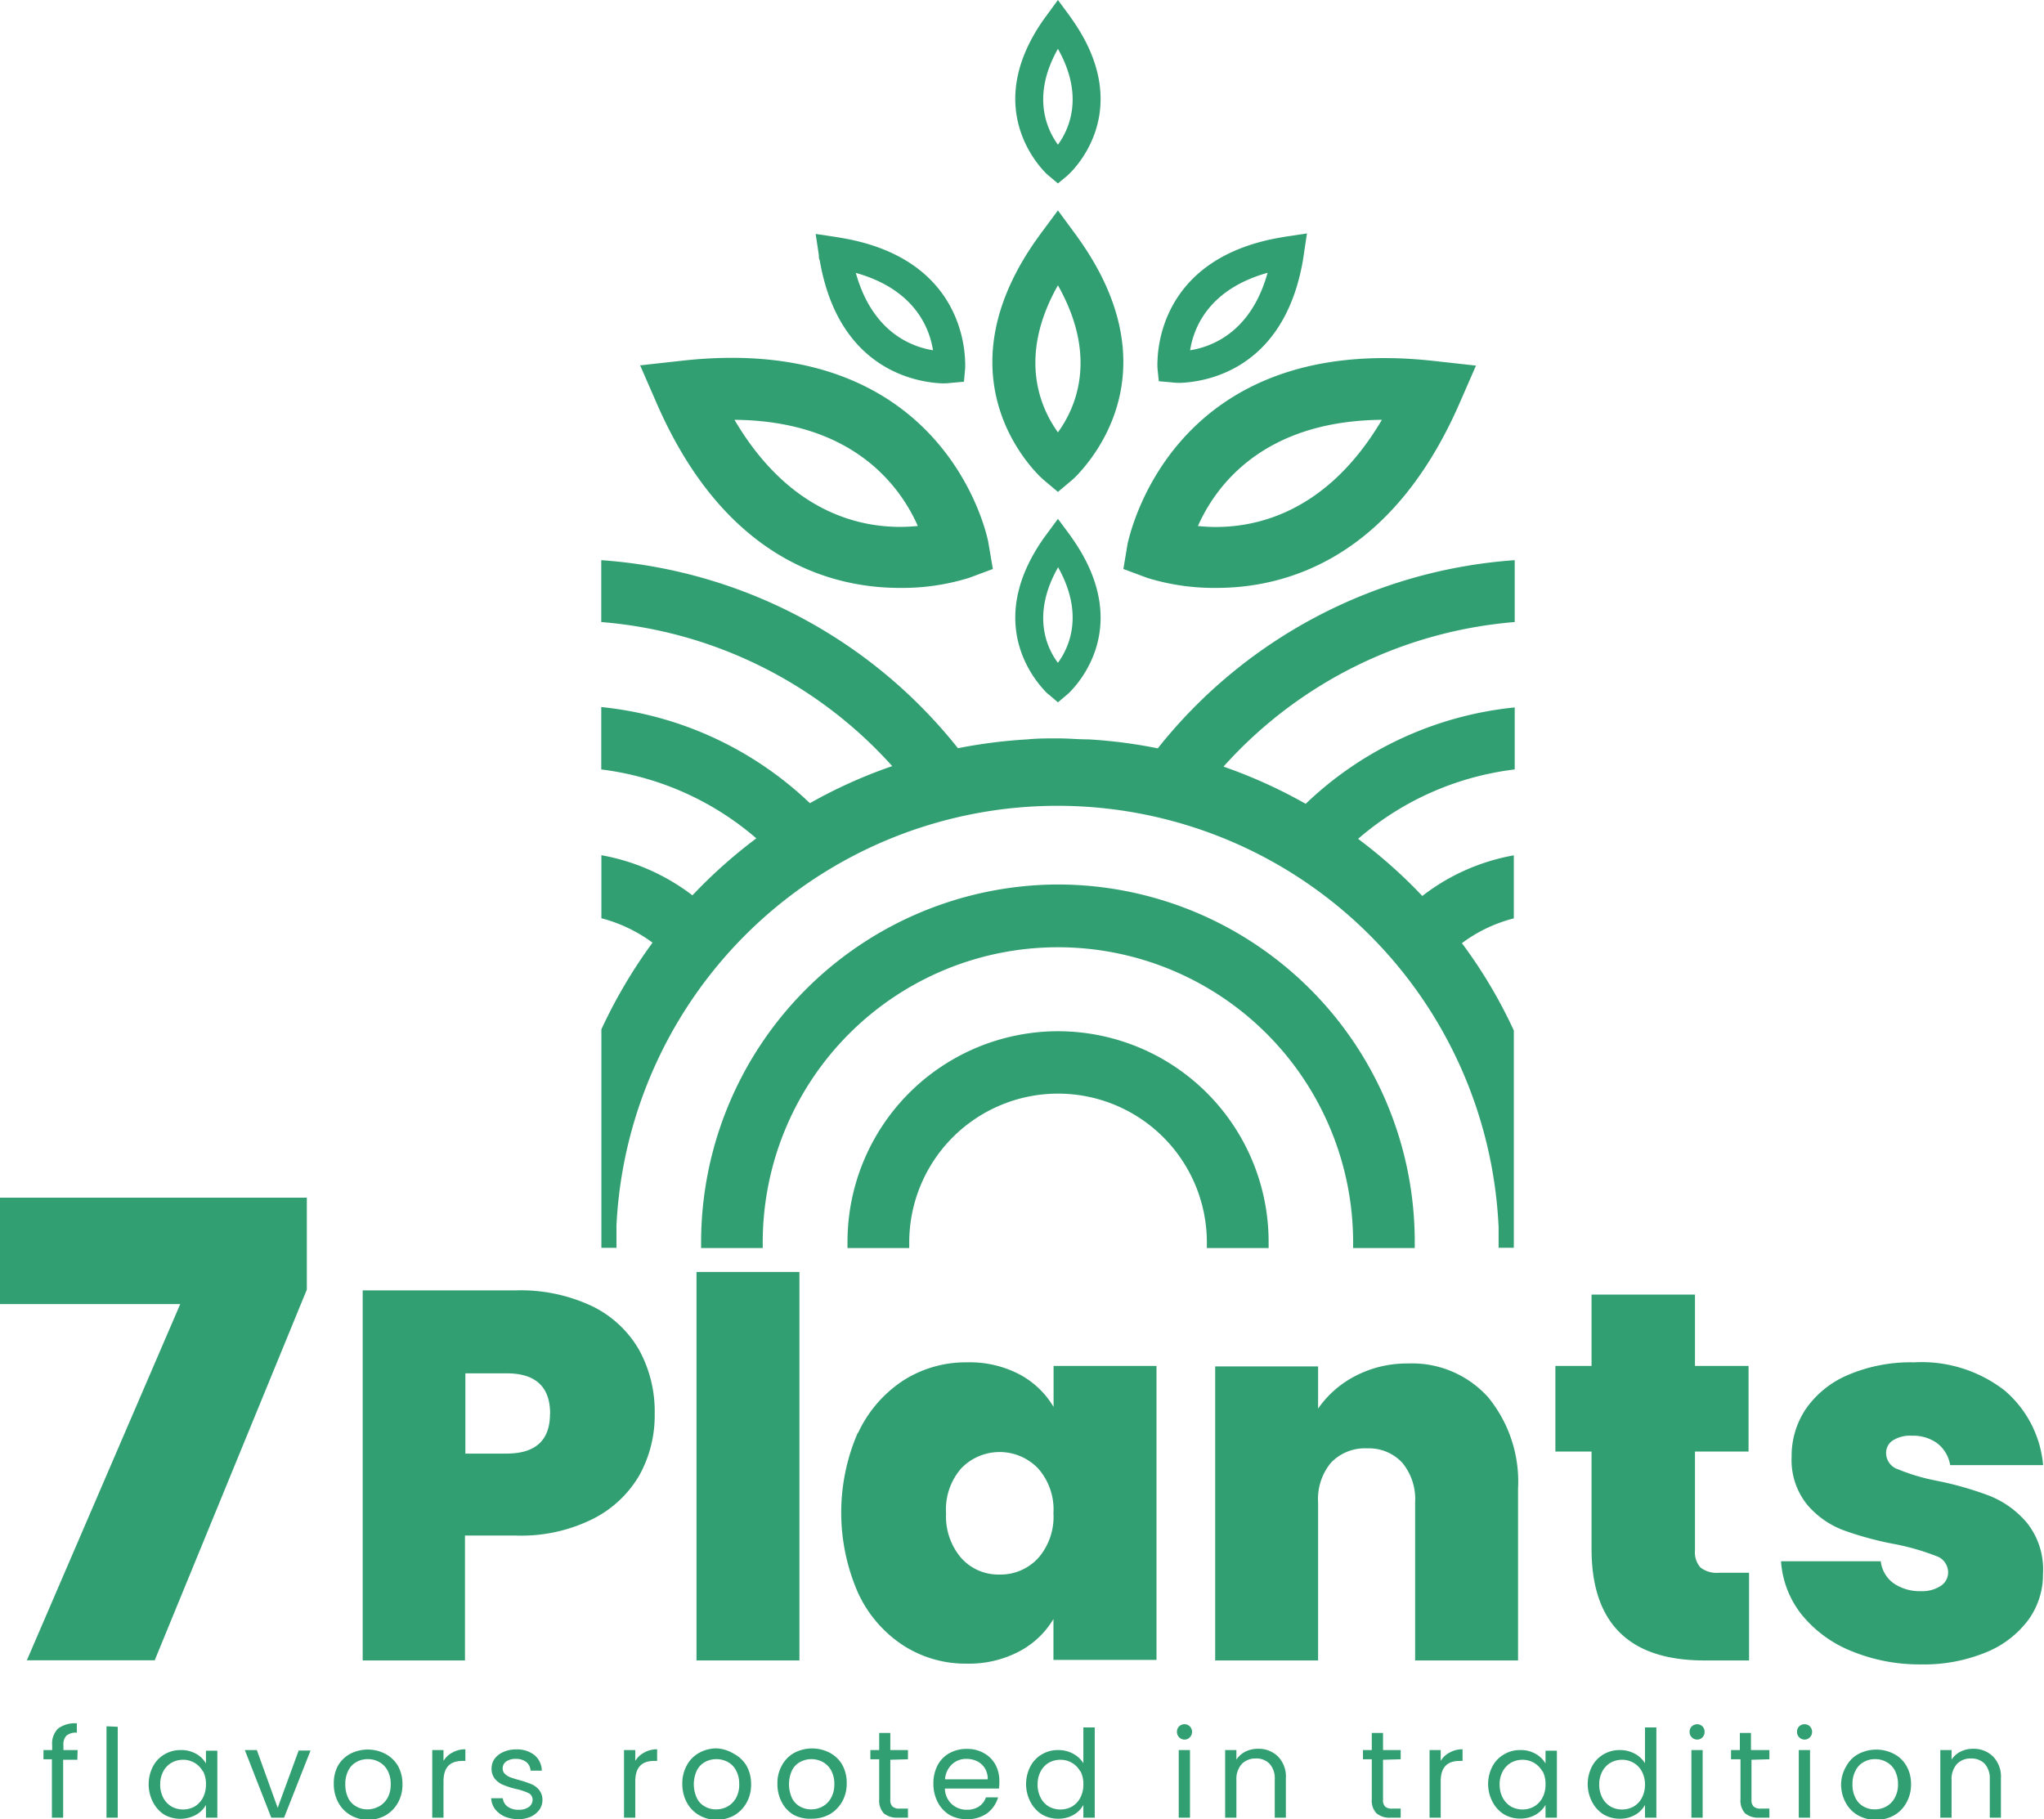
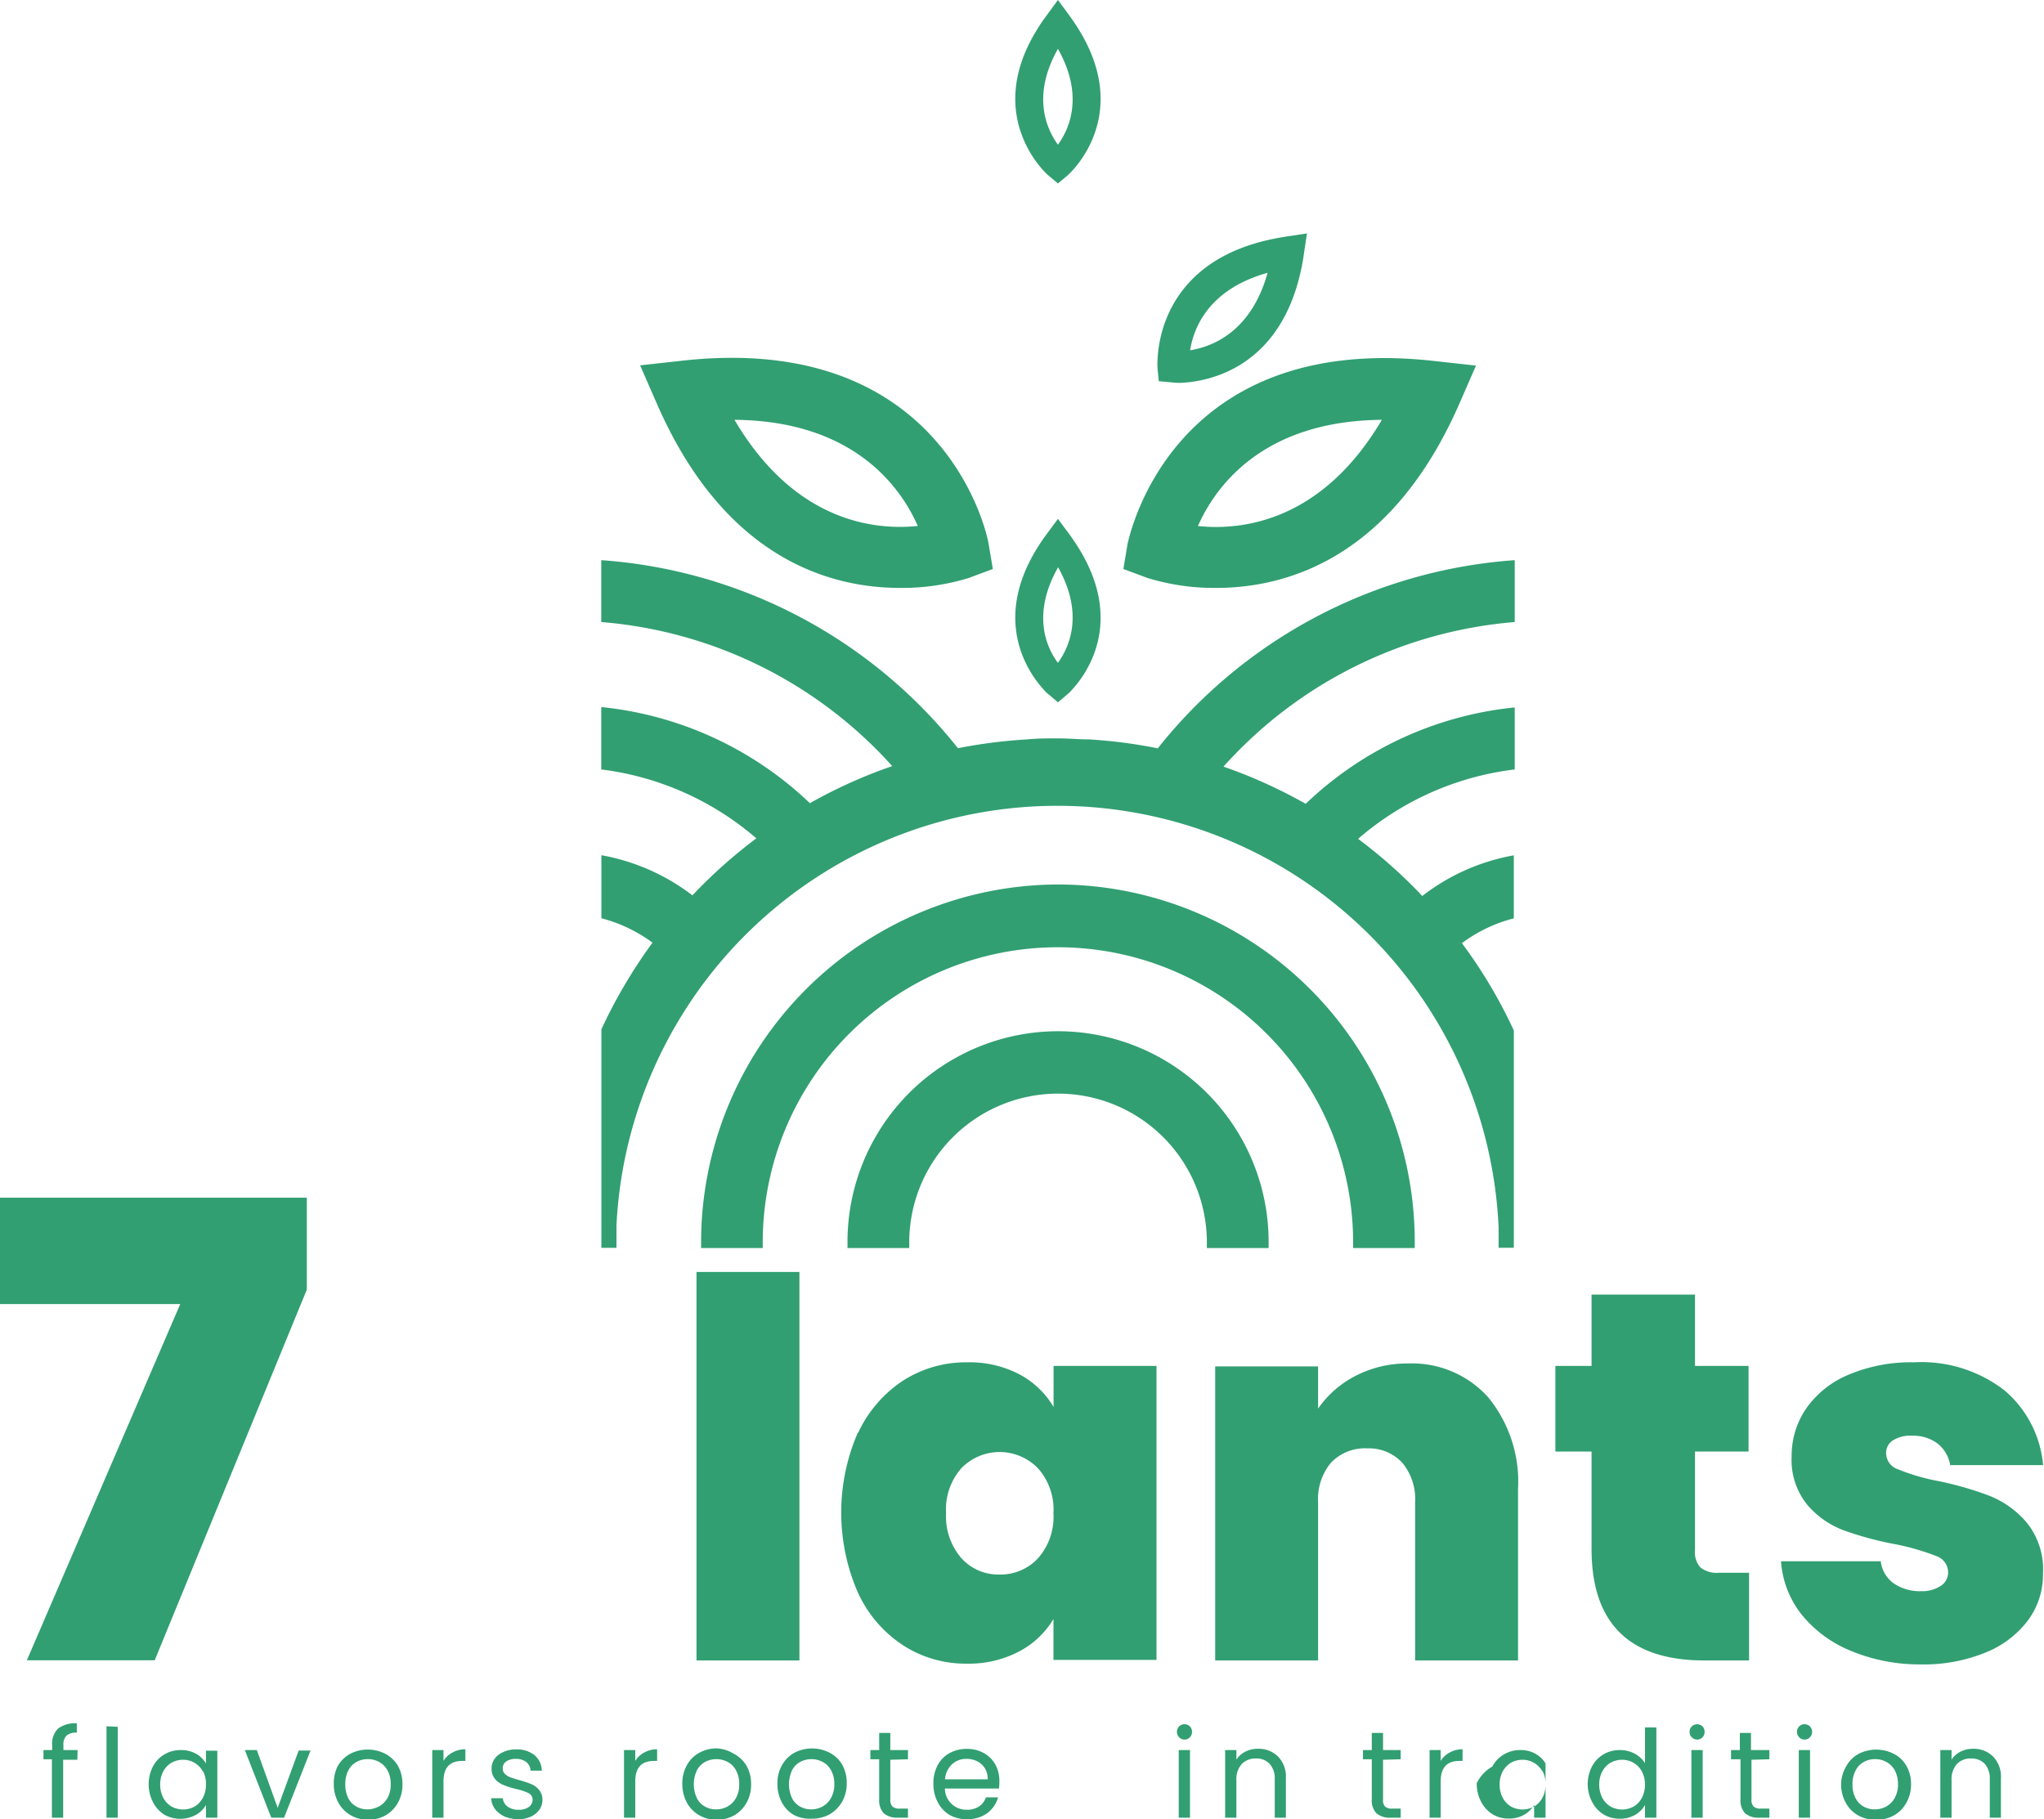
<svg xmlns="http://www.w3.org/2000/svg" id="Layer_1" data-name="Layer 1" width="159.88" height="142.31" viewBox="0 0 159.88 142.31">
  <defs>
    <style>
      .cls-1 {
        fill: #319f72;
      }
    </style>
  </defs>
  <g>
    <g>
      <path class="cls-1" d="M229.6,440.69l-11.9,29h-10l12-27.87H205.6V433.5h24Z" transform="translate(-205.6 -339.81)" />
-       <path class="cls-1" d="M255.63,455.18a8.74,8.74,0,0,1-3.66,3.45,12.54,12.54,0,0,1-6,1.3h-4v9.77h-8V440.75h12a13.09,13.09,0,0,1,5.93,1.23,8.53,8.53,0,0,1,3.68,3.41,10,10,0,0,1,1.23,5A9.65,9.65,0,0,1,255.63,455.18Zm-7-4.78q0-3.16-3.4-3.16H242v6.28h3.21Q248.63,453.52,248.62,450.4Z" transform="translate(-205.6 -339.81)" />
      <path class="cls-1" d="M268.13,439.31V469.7h-8.05V439.31Z" transform="translate(-205.6 -339.81)" />
      <path class="cls-1" d="M272.71,451.92a9.85,9.85,0,0,1,3.53-4.11,9.08,9.08,0,0,1,5-1.43,8.39,8.39,0,0,1,4.1.94,6.83,6.83,0,0,1,2.67,2.55v-3.21h8.05v23H288v-3.2a6.8,6.8,0,0,1-2.69,2.54,8.42,8.42,0,0,1-4.08.95,9,9,0,0,1-5-1.44,9.79,9.79,0,0,1-3.53-4.13,15.67,15.67,0,0,1,0-12.5Zm14.08,2.75a4.17,4.17,0,0,0-6,0,4.88,4.88,0,0,0-1.19,3.51,5,5,0,0,0,1.19,3.51,3.89,3.89,0,0,0,3,1.29,4,4,0,0,0,3-1.27,4.9,4.9,0,0,0,1.21-3.53A4.84,4.84,0,0,0,286.79,454.67Z" transform="translate(-205.6 -339.81)" />
      <path class="cls-1" d="M322,449.11a10.41,10.41,0,0,1,2.34,7.16V469.7h-8.05V457.34a4.46,4.46,0,0,0-1-3.1,3.55,3.55,0,0,0-2.75-1.13,3.66,3.66,0,0,0-2.84,1.13,4.46,4.46,0,0,0-1,3.1V469.7h-8.05v-23h8.05V450a8,8,0,0,1,2.87-2.53,8.73,8.73,0,0,1,4.15-1A8,8,0,0,1,322,449.11Z" transform="translate(-205.6 -339.81)" />
      <path class="cls-1" d="M342.41,462.84v6.86h-3.49q-8.84,0-8.83-8.75v-7.59h-2.83v-6.7h2.83v-5.58h8.09v5.58h4.19v6.7h-4.19v7.72a1.78,1.78,0,0,0,.43,1.35,2.06,2.06,0,0,0,1.46.41Z" transform="translate(-205.6 -339.81)" />
      <path class="cls-1" d="M350.35,468.94a9.6,9.6,0,0,1-3.86-2.87,7.52,7.52,0,0,1-1.58-4.13h7.8a2.48,2.48,0,0,0,1,1.72,3.59,3.59,0,0,0,2.14.62,2.64,2.64,0,0,0,1.55-.41,1.24,1.24,0,0,0,.58-1.07,1.35,1.35,0,0,0-.94-1.27,18.64,18.64,0,0,0-3.13-.91,26,26,0,0,1-4.1-1.1,6.92,6.92,0,0,1-2.85-2,5.55,5.55,0,0,1-1.22-3.77,6.56,6.56,0,0,1,1.11-3.72,7.6,7.6,0,0,1,3.27-2.65,12.48,12.48,0,0,1,5.19-1,10.59,10.59,0,0,1,7.1,2.21,8.66,8.66,0,0,1,3,5.83h-7.27a2.71,2.71,0,0,0-1-1.7,3.2,3.2,0,0,0-2-.6,2.51,2.51,0,0,0-1.5.38,1.15,1.15,0,0,0-.51,1,1.34,1.34,0,0,0,.94,1.25,15.72,15.72,0,0,0,3,.89,25.93,25.93,0,0,1,4.17,1.19,7.44,7.44,0,0,1,2.91,2.11,5.84,5.84,0,0,1,1.25,4,6,6,0,0,1-1.17,3.62,7.75,7.75,0,0,1-3.32,2.52,12.75,12.75,0,0,1-5.07.93A14,14,0,0,1,350.35,468.94Z" transform="translate(-205.6 -339.81)" />
    </g>
    <path class="cls-1" d="M288.36,409A28,28,0,0,0,260.44,437v.44h4.82V437a23.09,23.09,0,1,1,46.18,0v.44h4.82c0-.15,0-.3,0-.44A27.94,27.94,0,0,0,288.36,409Z" transform="translate(-205.6 -339.81)" />
    <path class="cls-1" d="M288.36,420.48A16.48,16.48,0,0,0,271.89,437v.44h4.83c0-.15,0-.29,0-.44A11.64,11.64,0,1,1,300,437c0,.15,0,.29,0,.44h4.83c0-.15,0-.3,0-.44A16.48,16.48,0,0,0,288.36,420.48Z" transform="translate(-205.6 -339.81)" />
    <path class="cls-1" d="M324.08,388.47v-4.84a39.15,39.15,0,0,0-27.92,14.72,38.71,38.71,0,0,0-5.4-.7c-.8,0-1.6-.08-2.41-.08s-1.61,0-2.41.08a40,40,0,0,0-5.41.69,39.14,39.14,0,0,0-27.9-14.71v4.84a34.29,34.29,0,0,1,22.76,11.27,38.51,38.51,0,0,0-6.44,2.9,27.65,27.65,0,0,0-16.32-7.52V400a22.88,22.88,0,0,1,12.13,5.39,39.25,39.25,0,0,0-5,4.46,16.45,16.45,0,0,0-7.12-3.14v4.93a11.73,11.73,0,0,1,4,1.91,39.7,39.7,0,0,0-4,6.78v17.09h1.18v-.45c0-.45,0-.89,0-1.33a34.54,34.54,0,0,1,69,.17c0,.38,0,.77,0,1.16,0,.15,0,.3,0,.45h1.19v-17a38.33,38.33,0,0,0-4.06-6.83,11.54,11.54,0,0,1,4.06-1.94v-4.93a16.33,16.33,0,0,0-7.16,3.18c-.38-.41-.77-.8-1.18-1.2a39.51,39.51,0,0,0-3.84-3.27A22.89,22.89,0,0,1,324.08,400v-4.85a27.61,27.61,0,0,0-16.35,7.54,39.11,39.11,0,0,0-6.43-2.91A34.32,34.32,0,0,1,324.08,388.47Z" transform="translate(-205.6 -339.81)" />
-     <path class="cls-1" d="M287.28,377.39l1.07.9,1.07-.9a5.87,5.87,0,0,0,.6-.59c1.82-2,6.75-8.69,0-18.25-.11-.15-.21-.31-.33-.46l-1.34-1.82L287,358.09l-.33.46c-6.75,9.56-1.82,16.29,0,18.25A7.43,7.43,0,0,0,287.28,377.39Zm1.07-15.26c3.18,5.63,1.37,9.62,0,11.5C287,371.75,285.17,367.76,288.35,362.13Z" transform="translate(-205.6 -339.81)" />
    <path class="cls-1" d="M287.66,394.16l.69.59.7-.59a3.07,3.07,0,0,0,.39-.38c1.19-1.28,4.4-5.67,0-11.9l-.21-.3-.88-1.18-.87,1.18-.22.3c-4.4,6.23-1.18,10.62,0,11.9A2.24,2.24,0,0,0,287.66,394.16Zm.69-10c2.07,3.68.89,6.28,0,7.5C287.46,390.48,286.28,387.88,288.35,384.21Z" transform="translate(-205.6 -339.81)" />
    <path class="cls-1" d="M287.66,353.58l.69.58.7-.58s.16-.14.39-.38c1.19-1.28,4.4-5.67,0-11.9l-.21-.3-.88-1.19-.87,1.19-.22.3c-4.4,6.23-1.18,10.62,0,11.9A3.78,3.78,0,0,0,287.66,353.58Zm.69-9.95c2.07,3.67.89,6.28,0,7.5C287.46,349.9,286.28,347.3,288.35,343.63Z" transform="translate(-205.6 -339.81)" />
-     <path class="cls-1" d="M280,369.76l1-.09.09-1a5.27,5.27,0,0,0,0-.63c-.07-2-1-8.13-9.62-9.61l-.41-.07-1.66-.25.25,1.66c0,.14,0,.28.07.41,1.48,8.6,7.62,9.55,9.61,9.62A5.27,5.27,0,0,0,280,369.76Zm-7.48-8.61c4.65,1.3,5.79,4.35,6.06,6.06C276.89,366.94,273.83,365.79,272.54,361.15Z" transform="translate(-205.6 -339.81)" />
    <path class="cls-1" d="M297.9,369.76c2-.07,8.14-1,9.62-9.62l.06-.41.25-1.66-1.66.25-.41.07c-8.6,1.48-9.55,7.62-9.62,9.61a5.27,5.27,0,0,0,0,.63l.1,1,1,.09A5.27,5.27,0,0,0,297.9,369.76Zm.79-2.55c.27-1.71,1.41-4.76,6.06-6.06C303.46,365.79,300.4,366.94,298.69,367.21Z" transform="translate(-205.6 -339.81)" />
    <path class="cls-1" d="M276,385.8a17.69,17.69,0,0,0,5.38-.78l1.88-.7-.34-2c0-.17-3.13-16.63-24-14.29l-3.25.36,1.31,3C262.29,383.55,270.56,385.8,276,385.8Zm1.44-4.85c-3.35.36-9.65-.25-14.39-8.3C272.36,372.73,276.05,377.89,277.41,381Z" transform="translate(-205.6 -339.81)" />
    <path class="cls-1" d="M293.47,384.32l1.88.7a17.72,17.72,0,0,0,5.39.78c5.41,0,13.68-2.25,19-14.39l1.31-3-3.25-.36c-20.82-2.34-23.93,14.12-24,14.29Zm20.22-11.67c-4.75,8.05-11.06,8.66-14.39,8.31C300.66,377.89,304.34,372.73,313.69,372.65Z" transform="translate(-205.6 -339.81)" />
    <g>
      <path class="cls-1" d="M211.65,477.47h-1.11V482h-.88v-4.57H209v-.72h.68v-.38a1.65,1.65,0,0,1,.46-1.3,2.21,2.21,0,0,1,1.47-.41v.73a1.15,1.15,0,0,0-.81.23,1,1,0,0,0-.24.75v.38h1.11Z" transform="translate(-205.6 -339.81)" />
      <path class="cls-1" d="M214.81,474.89V482h-.88v-7.15Z" transform="translate(-205.6 -339.81)" />
      <path class="cls-1" d="M217.56,478a2.36,2.36,0,0,1,.9-.95,2.45,2.45,0,0,1,1.28-.34,2.34,2.34,0,0,1,1.21.3,2,2,0,0,1,.76.75v-1h.89V482h-.89v-1a2,2,0,0,1-.77.77,2.57,2.57,0,0,1-2.48,0,2.51,2.51,0,0,1-.9-1,3,3,0,0,1-.33-1.43A3,3,0,0,1,217.56,478Zm3.91.39a1.71,1.71,0,0,0-.65-.68,1.73,1.73,0,0,0-.9-.24,1.83,1.83,0,0,0-.9.23,1.71,1.71,0,0,0-.65.68,2.13,2.13,0,0,0-.24,1,2.21,2.21,0,0,0,.24,1.06,1.73,1.73,0,0,0,.65.69,1.88,1.88,0,0,0,1.8,0,1.73,1.73,0,0,0,.65-.69,2.2,2.2,0,0,0,.24-1.05A2.13,2.13,0,0,0,221.47,478.34Z" transform="translate(-205.6 -339.81)" />
      <path class="cls-1" d="M227.32,481.23l1.64-4.48h.93L227.82,482h-1l-2.07-5.29h.94Z" transform="translate(-205.6 -339.81)" />
      <path class="cls-1" d="M233,481.79a2.5,2.5,0,0,1-.95-1,3,3,0,0,1-.34-1.45A2.88,2.88,0,0,1,232,478a2.46,2.46,0,0,1,1-1,3,3,0,0,1,2.73,0,2.5,2.5,0,0,1,1,.95,2.9,2.9,0,0,1,.35,1.44,2.86,2.86,0,0,1-.36,1.45,2.58,2.58,0,0,1-1,1,2.86,2.86,0,0,1-1.37.33A2.75,2.75,0,0,1,233,481.79Zm2.23-.66a1.75,1.75,0,0,0,.68-.67,2.11,2.11,0,0,0,.25-1.08,2.16,2.16,0,0,0-.25-1.08,1.61,1.61,0,0,0-.66-.66,1.76,1.76,0,0,0-.87-.22,1.78,1.78,0,0,0-.89.22,1.51,1.51,0,0,0-.64.66,2.27,2.27,0,0,0-.24,1.08,2.38,2.38,0,0,0,.23,1.09,1.51,1.51,0,0,0,.64.66,1.71,1.71,0,0,0,.87.22A1.8,1.8,0,0,0,235.21,481.13Z" transform="translate(-205.6 -339.81)" />
      <path class="cls-1" d="M241,476.9a2,2,0,0,1,1-.25v.91h-.23c-1,0-1.48.53-1.48,1.6V482h-.88v-5.29h.88v.85A1.74,1.74,0,0,1,241,476.9Z" transform="translate(-205.6 -339.81)" />
      <path class="cls-1" d="M245.09,481.92a2,2,0,0,1-.76-.58,1.55,1.55,0,0,1-.31-.86h.91a.91.91,0,0,0,.37.65,1.41,1.41,0,0,0,.88.25,1.28,1.28,0,0,0,.79-.22.7.7,0,0,0,.29-.56.57.57,0,0,0-.31-.52,4.7,4.7,0,0,0-1-.33,6.3,6.3,0,0,1-1-.32,1.64,1.64,0,0,1-.64-.47,1.26,1.26,0,0,1-.26-.82,1.29,1.29,0,0,1,.24-.75,1.64,1.64,0,0,1,.69-.53,2.31,2.31,0,0,1,1-.2,2.19,2.19,0,0,1,1.42.44,1.62,1.62,0,0,1,.58,1.22h-.88a.92.92,0,0,0-.33-.67,1.31,1.31,0,0,0-.82-.25,1.28,1.28,0,0,0-.75.2.64.64,0,0,0-.28.54.57.57,0,0,0,.17.43,1.27,1.27,0,0,0,.42.27c.17.06.41.14.71.22a9.12,9.12,0,0,1,.93.31,1.59,1.59,0,0,1,.61.45,1.22,1.22,0,0,1,.27.78,1.33,1.33,0,0,1-.24.78,1.74,1.74,0,0,1-.69.55,2.41,2.41,0,0,1-1,.19A3,3,0,0,1,245.09,481.92Z" transform="translate(-205.6 -339.81)" />
      <path class="cls-1" d="M256,476.9a2,2,0,0,1,1-.25v.91h-.23c-1,0-1.48.53-1.48,1.6V482h-.88v-5.29h.88v.85A1.78,1.78,0,0,1,256,476.9Z" transform="translate(-205.6 -339.81)" />
      <path class="cls-1" d="M260.26,481.79a2.5,2.5,0,0,1-.95-1,3.07,3.07,0,0,1-.34-1.45,2.88,2.88,0,0,1,.35-1.43,2.42,2.42,0,0,1,1-1,2.77,2.77,0,0,1,1.36-.33A2.82,2.82,0,0,1,263,477a2.5,2.5,0,0,1,1,.95,2.9,2.9,0,0,1,.35,1.44,2.86,2.86,0,0,1-.36,1.45,2.58,2.58,0,0,1-1,1,2.86,2.86,0,0,1-1.37.33A2.75,2.75,0,0,1,260.26,481.79Zm2.24-.66a1.72,1.72,0,0,0,.67-.67,2.11,2.11,0,0,0,.25-1.08,2.16,2.16,0,0,0-.25-1.08,1.53,1.53,0,0,0-.65-.66,1.89,1.89,0,0,0-1.77,0,1.57,1.57,0,0,0-.64.66,2.57,2.57,0,0,0,0,2.17,1.49,1.49,0,0,0,.63.66,1.71,1.71,0,0,0,.87.22A1.86,1.86,0,0,0,262.5,481.13Z" transform="translate(-205.6 -339.81)" />
      <path class="cls-1" d="M267.7,481.79a2.44,2.44,0,0,1-.95-1,3,3,0,0,1-.34-1.45,2.78,2.78,0,0,1,.35-1.43,2.46,2.46,0,0,1,1-1,3,3,0,0,1,2.72,0,2.46,2.46,0,0,1,1,.95,2.9,2.9,0,0,1,.35,1.44,2.86,2.86,0,0,1-.36,1.45,2.65,2.65,0,0,1-1,1,2.9,2.9,0,0,1-1.38.33A2.74,2.74,0,0,1,267.7,481.79Zm2.23-.66a1.66,1.66,0,0,0,.67-.67,2.11,2.11,0,0,0,.26-1.08,2.16,2.16,0,0,0-.25-1.08,1.61,1.61,0,0,0-.66-.66,1.87,1.87,0,0,0-1.76,0,1.51,1.51,0,0,0-.64.66,2.62,2.62,0,0,0,0,2.17,1.55,1.55,0,0,0,.63.66,1.76,1.76,0,0,0,.87.22A1.81,1.81,0,0,0,269.93,481.13Z" transform="translate(-205.6 -339.81)" />
      <path class="cls-1" d="M275.24,477.47v3.12a.71.71,0,0,0,.17.54.79.79,0,0,0,.57.16h.64V482h-.79a1.61,1.61,0,0,1-1.1-.34,1.48,1.48,0,0,1-.36-1.11v-3.12h-.69v-.72h.69v-1.34h.87v1.34h1.38v.72Z" transform="translate(-205.6 -339.81)" />
      <path class="cls-1" d="M283.74,479.72h-4.23a1.68,1.68,0,0,0,.54,1.22,1.71,1.71,0,0,0,1.18.44,1.66,1.66,0,0,0,.95-.26,1.4,1.4,0,0,0,.54-.71h.95a2.38,2.38,0,0,1-.85,1.24,2.65,2.65,0,0,1-1.59.47,2.75,2.75,0,0,1-1.35-.33,2.52,2.52,0,0,1-.93-1,3.07,3.07,0,0,1-.34-1.45,3,3,0,0,1,.33-1.44,2.3,2.3,0,0,1,.93-.95,2.74,2.74,0,0,1,1.36-.33,2.62,2.62,0,0,1,1.33.33,2.29,2.29,0,0,1,.9.9,2.66,2.66,0,0,1,.31,1.3A5,5,0,0,1,283.74,479.72Zm-1.1-1.58a1.51,1.51,0,0,0-.6-.55,1.86,1.86,0,0,0-.85-.19,1.6,1.6,0,0,0-1.13.43,1.74,1.74,0,0,0-.54,1.17h3.34A1.6,1.6,0,0,0,282.64,478.14Z" transform="translate(-205.6 -339.81)" />
-       <path class="cls-1" d="M286.19,478a2.36,2.36,0,0,1,.9-.95,2.44,2.44,0,0,1,1.29-.34,2.41,2.41,0,0,1,1.15.28,2.1,2.1,0,0,1,.81.75v-2.8h.89V482h-.89v-1a2,2,0,0,1-.77.78,2.35,2.35,0,0,1-1.2.3,2.43,2.43,0,0,1-1.28-.34,2.51,2.51,0,0,1-.9-1,3,3,0,0,1-.33-1.43A3,3,0,0,1,286.19,478Zm3.91.39a1.71,1.71,0,0,0-.65-.68,1.79,1.79,0,0,0-.91-.24,1.85,1.85,0,0,0-.9.23,1.68,1.68,0,0,0-.64.68,2.13,2.13,0,0,0-.24,1,2.21,2.21,0,0,0,.24,1.06,1.71,1.71,0,0,0,.64.69,1.85,1.85,0,0,0,.9.23,1.89,1.89,0,0,0,.91-.23,1.73,1.73,0,0,0,.65-.69,2.2,2.2,0,0,0,.24-1.05A2.13,2.13,0,0,0,290.1,478.34Z" transform="translate(-205.6 -339.81)" />
      <path class="cls-1" d="M297.83,475.71a.59.59,0,0,1-.17-.42.58.58,0,0,1,.6-.6.57.57,0,0,1,.41.17.61.61,0,0,1,.17.43.59.59,0,0,1-.17.42.54.54,0,0,1-.41.18A.58.58,0,0,1,297.83,475.71Zm.85,1V482h-.88v-5.29Z" transform="translate(-205.6 -339.81)" />
      <path class="cls-1" d="M305.58,477.23a2.25,2.25,0,0,1,.6,1.69V482h-.87v-3a1.68,1.68,0,0,0-.4-1.21,1.4,1.4,0,0,0-1.08-.42,1.48,1.48,0,0,0-1.11.44,1.78,1.78,0,0,0-.41,1.26V482h-.88v-5.29h.88v.75a1.8,1.8,0,0,1,.71-.63,2.18,2.18,0,0,1,1-.22A2.14,2.14,0,0,1,305.58,477.23Z" transform="translate(-205.6 -339.81)" />
      <path class="cls-1" d="M313.78,477.47v3.12a.71.71,0,0,0,.16.54.79.79,0,0,0,.57.16h.65V482h-.79a1.59,1.59,0,0,1-1.1-.34,1.44,1.44,0,0,1-.37-1.11v-3.12h-.69v-.72h.69v-1.34h.88v1.34h1.38v.72Z" transform="translate(-205.6 -339.81)" />
      <path class="cls-1" d="M319,476.9a2,2,0,0,1,1-.25v.91h-.23c-1,0-1.48.53-1.48,1.6V482h-.87v-5.29h.87v.85A1.74,1.74,0,0,1,319,476.9Z" transform="translate(-205.6 -339.81)" />
-       <path class="cls-1" d="M322.33,478a2.32,2.32,0,0,1,.91-.95,2.43,2.43,0,0,1,1.28-.34,2.32,2.32,0,0,1,1.2.3,2.06,2.06,0,0,1,.77.75v-1h.89V482h-.89v-1a2.13,2.13,0,0,1-.78.77,2.38,2.38,0,0,1-1.2.3,2.43,2.43,0,0,1-1.28-.34,2.51,2.51,0,0,1-.9-1,3,3,0,0,1-.33-1.43A3,3,0,0,1,322.33,478Zm3.92.39a1.76,1.76,0,0,0-1.56-.92,1.83,1.83,0,0,0-.9.23,1.78,1.78,0,0,0-.65.68,2.13,2.13,0,0,0-.24,1,2.21,2.21,0,0,0,.24,1.06,1.81,1.81,0,0,0,.65.69,1.88,1.88,0,0,0,1.8,0,1.76,1.76,0,0,0,.66-.69,2.2,2.2,0,0,0,.24-1.05A2.13,2.13,0,0,0,326.25,478.34Z" transform="translate(-205.6 -339.81)" />
+       <path class="cls-1" d="M322.33,478a2.32,2.32,0,0,1,.91-.95,2.43,2.43,0,0,1,1.28-.34,2.32,2.32,0,0,1,1.2.3,2.06,2.06,0,0,1,.77.75v-1V482h-.89v-1a2.13,2.13,0,0,1-.78.77,2.38,2.38,0,0,1-1.2.3,2.43,2.43,0,0,1-1.28-.34,2.51,2.51,0,0,1-.9-1,3,3,0,0,1-.33-1.43A3,3,0,0,1,322.33,478Zm3.92.39a1.76,1.76,0,0,0-1.56-.92,1.83,1.83,0,0,0-.9.23,1.78,1.78,0,0,0-.65.68,2.13,2.13,0,0,0-.24,1,2.21,2.21,0,0,0,.24,1.06,1.81,1.81,0,0,0,.65.69,1.88,1.88,0,0,0,1.8,0,1.76,1.76,0,0,0,.66-.69,2.2,2.2,0,0,0,.24-1.05A2.13,2.13,0,0,0,326.25,478.34Z" transform="translate(-205.6 -339.81)" />
      <path class="cls-1" d="M330.12,478a2.36,2.36,0,0,1,.9-.95,2.44,2.44,0,0,1,1.29-.34,2.41,2.41,0,0,1,1.15.28,2.1,2.1,0,0,1,.81.75v-2.8h.89V482h-.89v-1a2,2,0,0,1-.77.78,2.32,2.32,0,0,1-1.2.3,2.43,2.43,0,0,1-1.28-.34,2.51,2.51,0,0,1-.9-1,3,3,0,0,1-.33-1.43A3,3,0,0,1,330.12,478Zm3.91.39a1.71,1.71,0,0,0-.65-.68,1.79,1.79,0,0,0-.91-.24,1.82,1.82,0,0,0-.89.23,1.71,1.71,0,0,0-.65.68,2.13,2.13,0,0,0-.24,1,2.21,2.21,0,0,0,.24,1.06,1.73,1.73,0,0,0,.65.69,1.82,1.82,0,0,0,.89.23,1.89,1.89,0,0,0,.91-.23,1.73,1.73,0,0,0,.65-.69,2.2,2.2,0,0,0,.24-1.05A2.13,2.13,0,0,0,334,478.34Z" transform="translate(-205.6 -339.81)" />
      <path class="cls-1" d="M337.93,475.71a.55.55,0,0,1-.17-.42.57.57,0,0,1,.17-.43.61.61,0,0,1,.42-.17.59.59,0,0,1,.42.17.6.6,0,0,1,.16.43.58.58,0,0,1-.16.42.56.56,0,0,1-.42.18A.58.58,0,0,1,337.93,475.71Zm.85,1V482h-.88v-5.29Z" transform="translate(-205.6 -339.81)" />
      <path class="cls-1" d="M342.6,477.47v3.12a.71.71,0,0,0,.17.54.79.79,0,0,0,.57.16H344V482h-.8a1.61,1.61,0,0,1-1.1-.34,1.48,1.48,0,0,1-.36-1.11v-3.12H341v-.72h.69v-1.34h.87v1.34H344v.72Z" transform="translate(-205.6 -339.81)" />
      <path class="cls-1" d="M346.33,475.71a.59.59,0,0,1-.17-.42.58.58,0,0,1,.6-.6.58.58,0,0,1,.41.17.61.61,0,0,1,.17.43.59.59,0,0,1-.17.42.55.55,0,0,1-.41.18A.58.58,0,0,1,346.33,475.71Zm.85,1V482h-.88v-5.29Z" transform="translate(-205.6 -339.81)" />
      <path class="cls-1" d="M350.89,481.79a2.48,2.48,0,0,1-.94-1,3,3,0,0,1-.34-1.45A2.78,2.78,0,0,1,350,478a2.34,2.34,0,0,1,1-1,3,3,0,0,1,2.72,0,2.37,2.37,0,0,1,1,.95,2.8,2.8,0,0,1,.36,1.44,2.87,2.87,0,0,1-.37,1.45,2.51,2.51,0,0,1-1,1,2.86,2.86,0,0,1-1.37.33A2.81,2.81,0,0,1,350.89,481.79Zm2.24-.66a1.66,1.66,0,0,0,.67-.67,2.11,2.11,0,0,0,.26-1.08,2.27,2.27,0,0,0-.25-1.08,1.61,1.61,0,0,0-.66-.66,1.77,1.77,0,0,0-.88-.22,1.74,1.74,0,0,0-.88.22,1.51,1.51,0,0,0-.64.66,2.16,2.16,0,0,0-.25,1.08,2.25,2.25,0,0,0,.24,1.09,1.55,1.55,0,0,0,.63.66,1.76,1.76,0,0,0,.87.22A1.83,1.83,0,0,0,353.13,481.13Z" transform="translate(-205.6 -339.81)" />
      <path class="cls-1" d="M361.51,477.23a2.25,2.25,0,0,1,.6,1.69V482h-.87v-3a1.73,1.73,0,0,0-.39-1.21,1.43,1.43,0,0,0-1.08-.42,1.45,1.45,0,0,0-1.11.44,1.78,1.78,0,0,0-.41,1.26V482h-.88v-5.29h.88v.75a1.74,1.74,0,0,1,.71-.63,2.18,2.18,0,0,1,1-.22A2.14,2.14,0,0,1,361.51,477.23Z" transform="translate(-205.6 -339.81)" />
    </g>
  </g>
</svg>